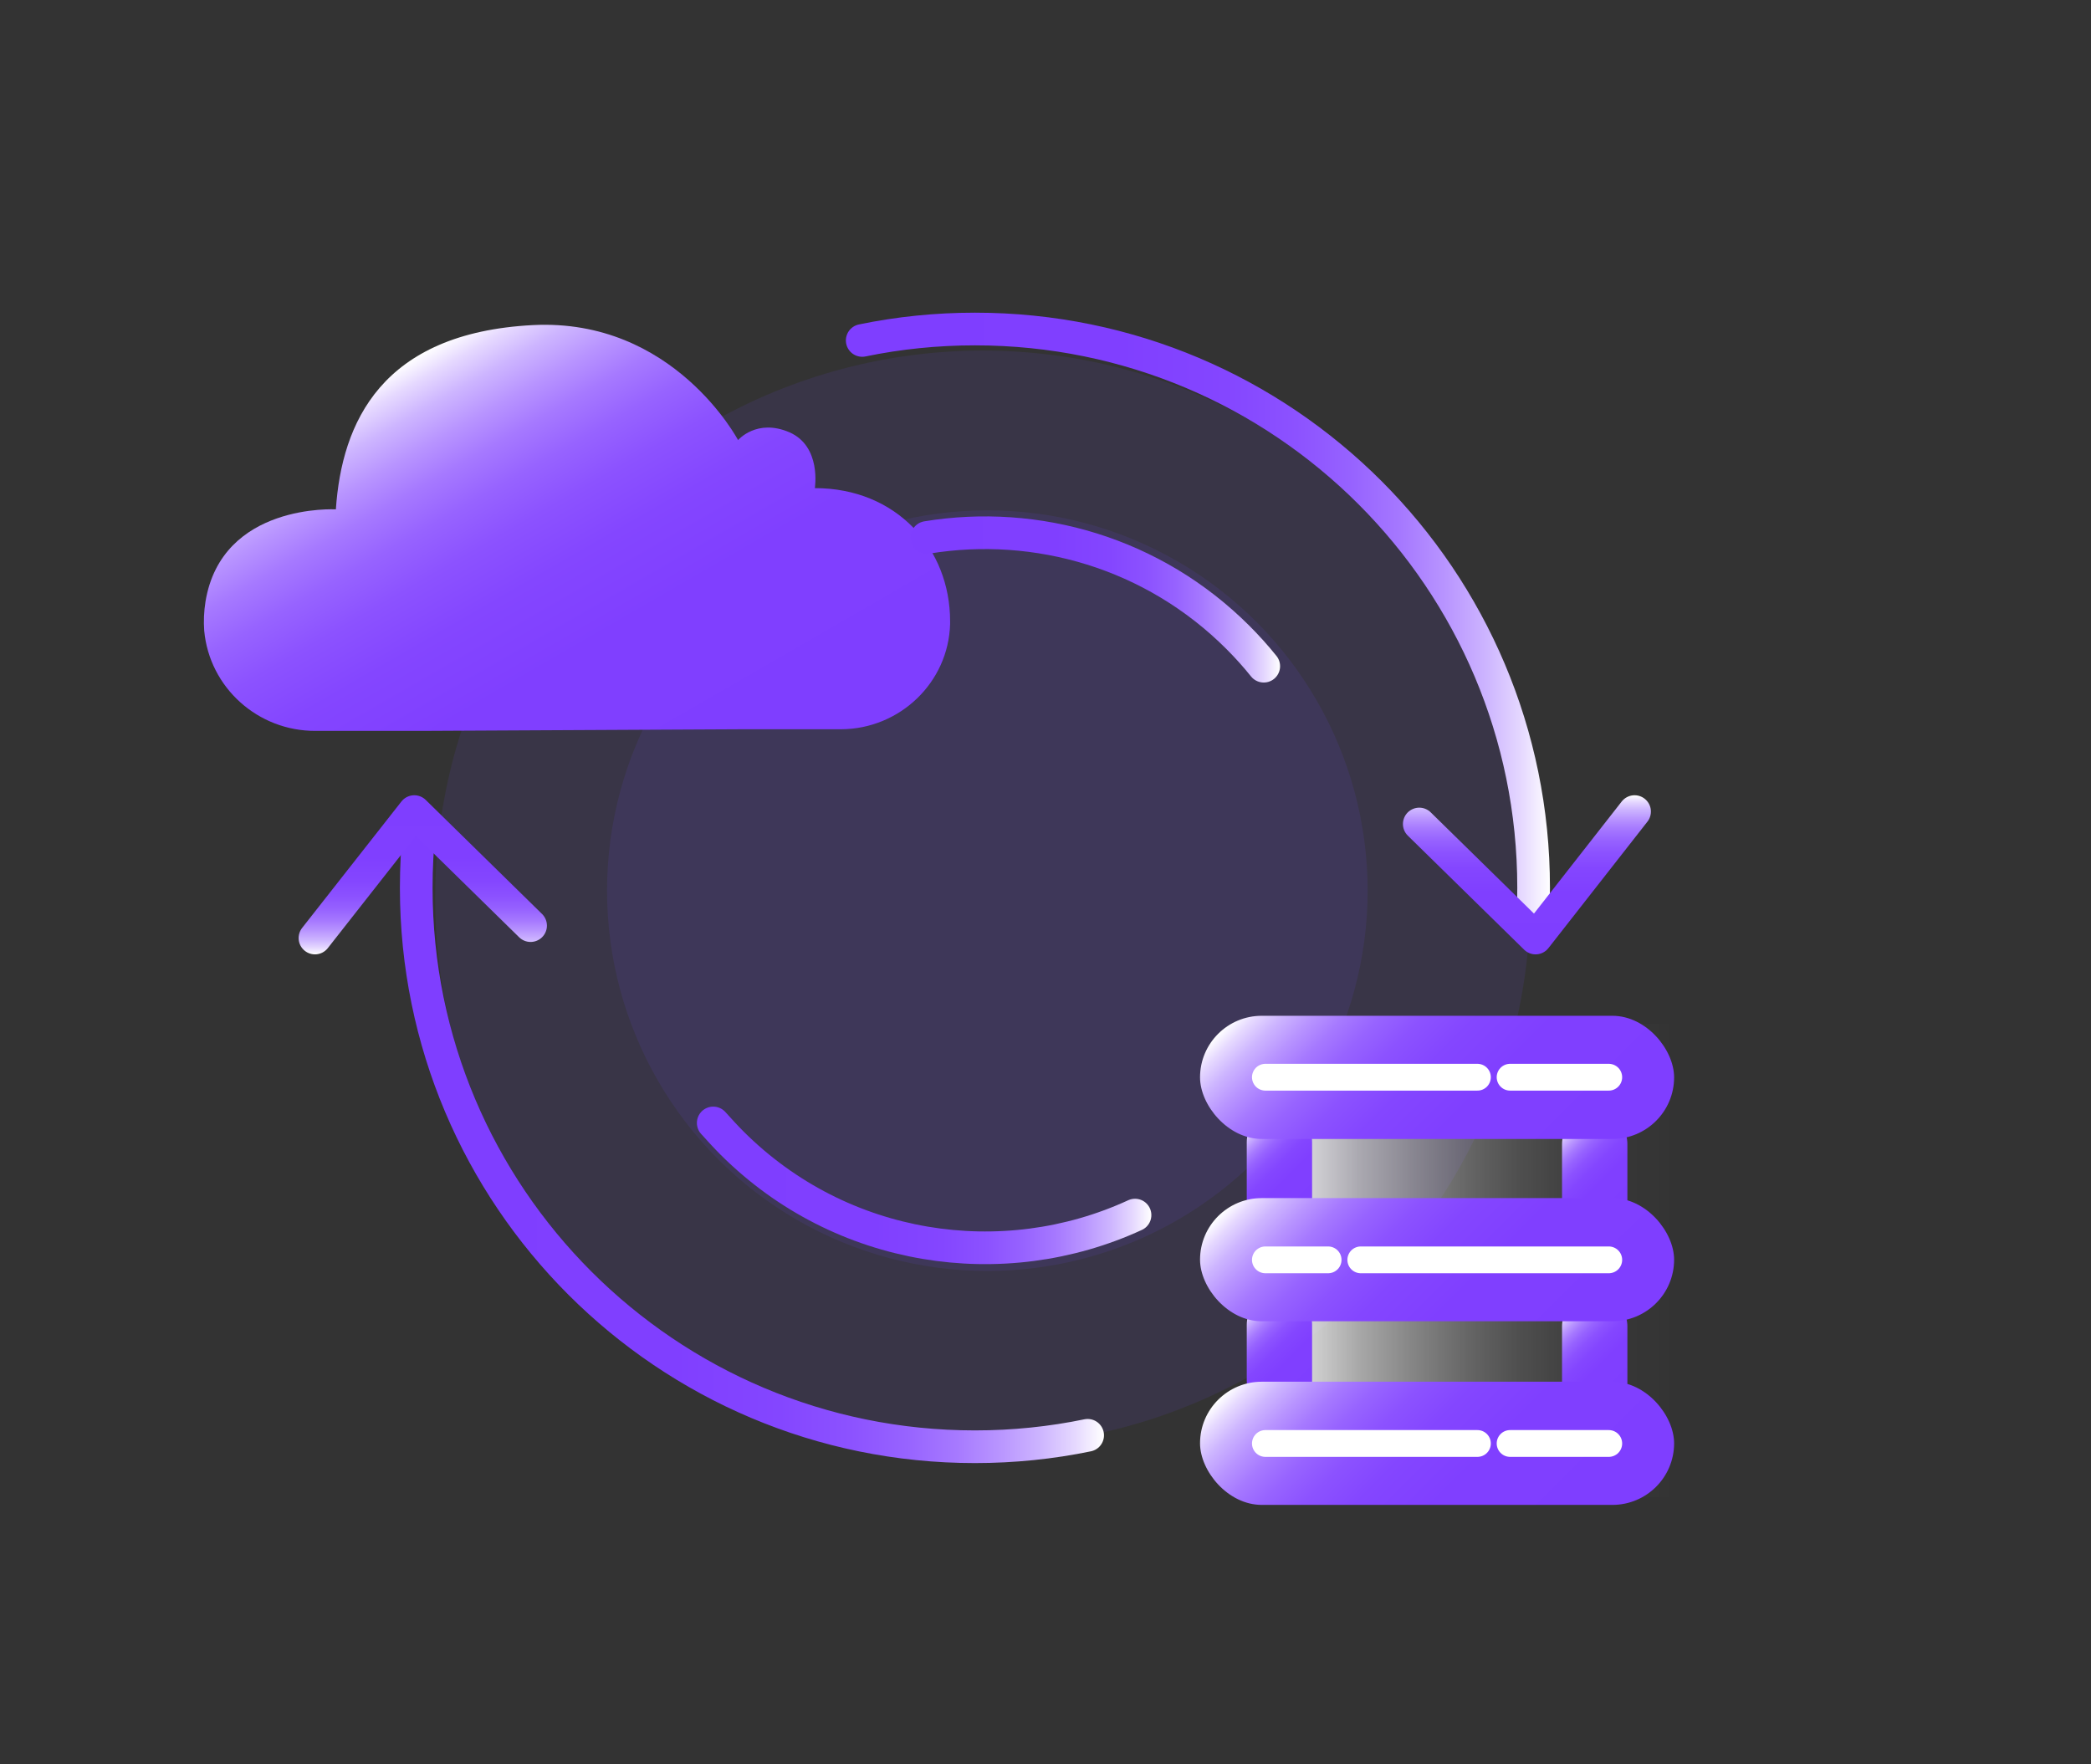
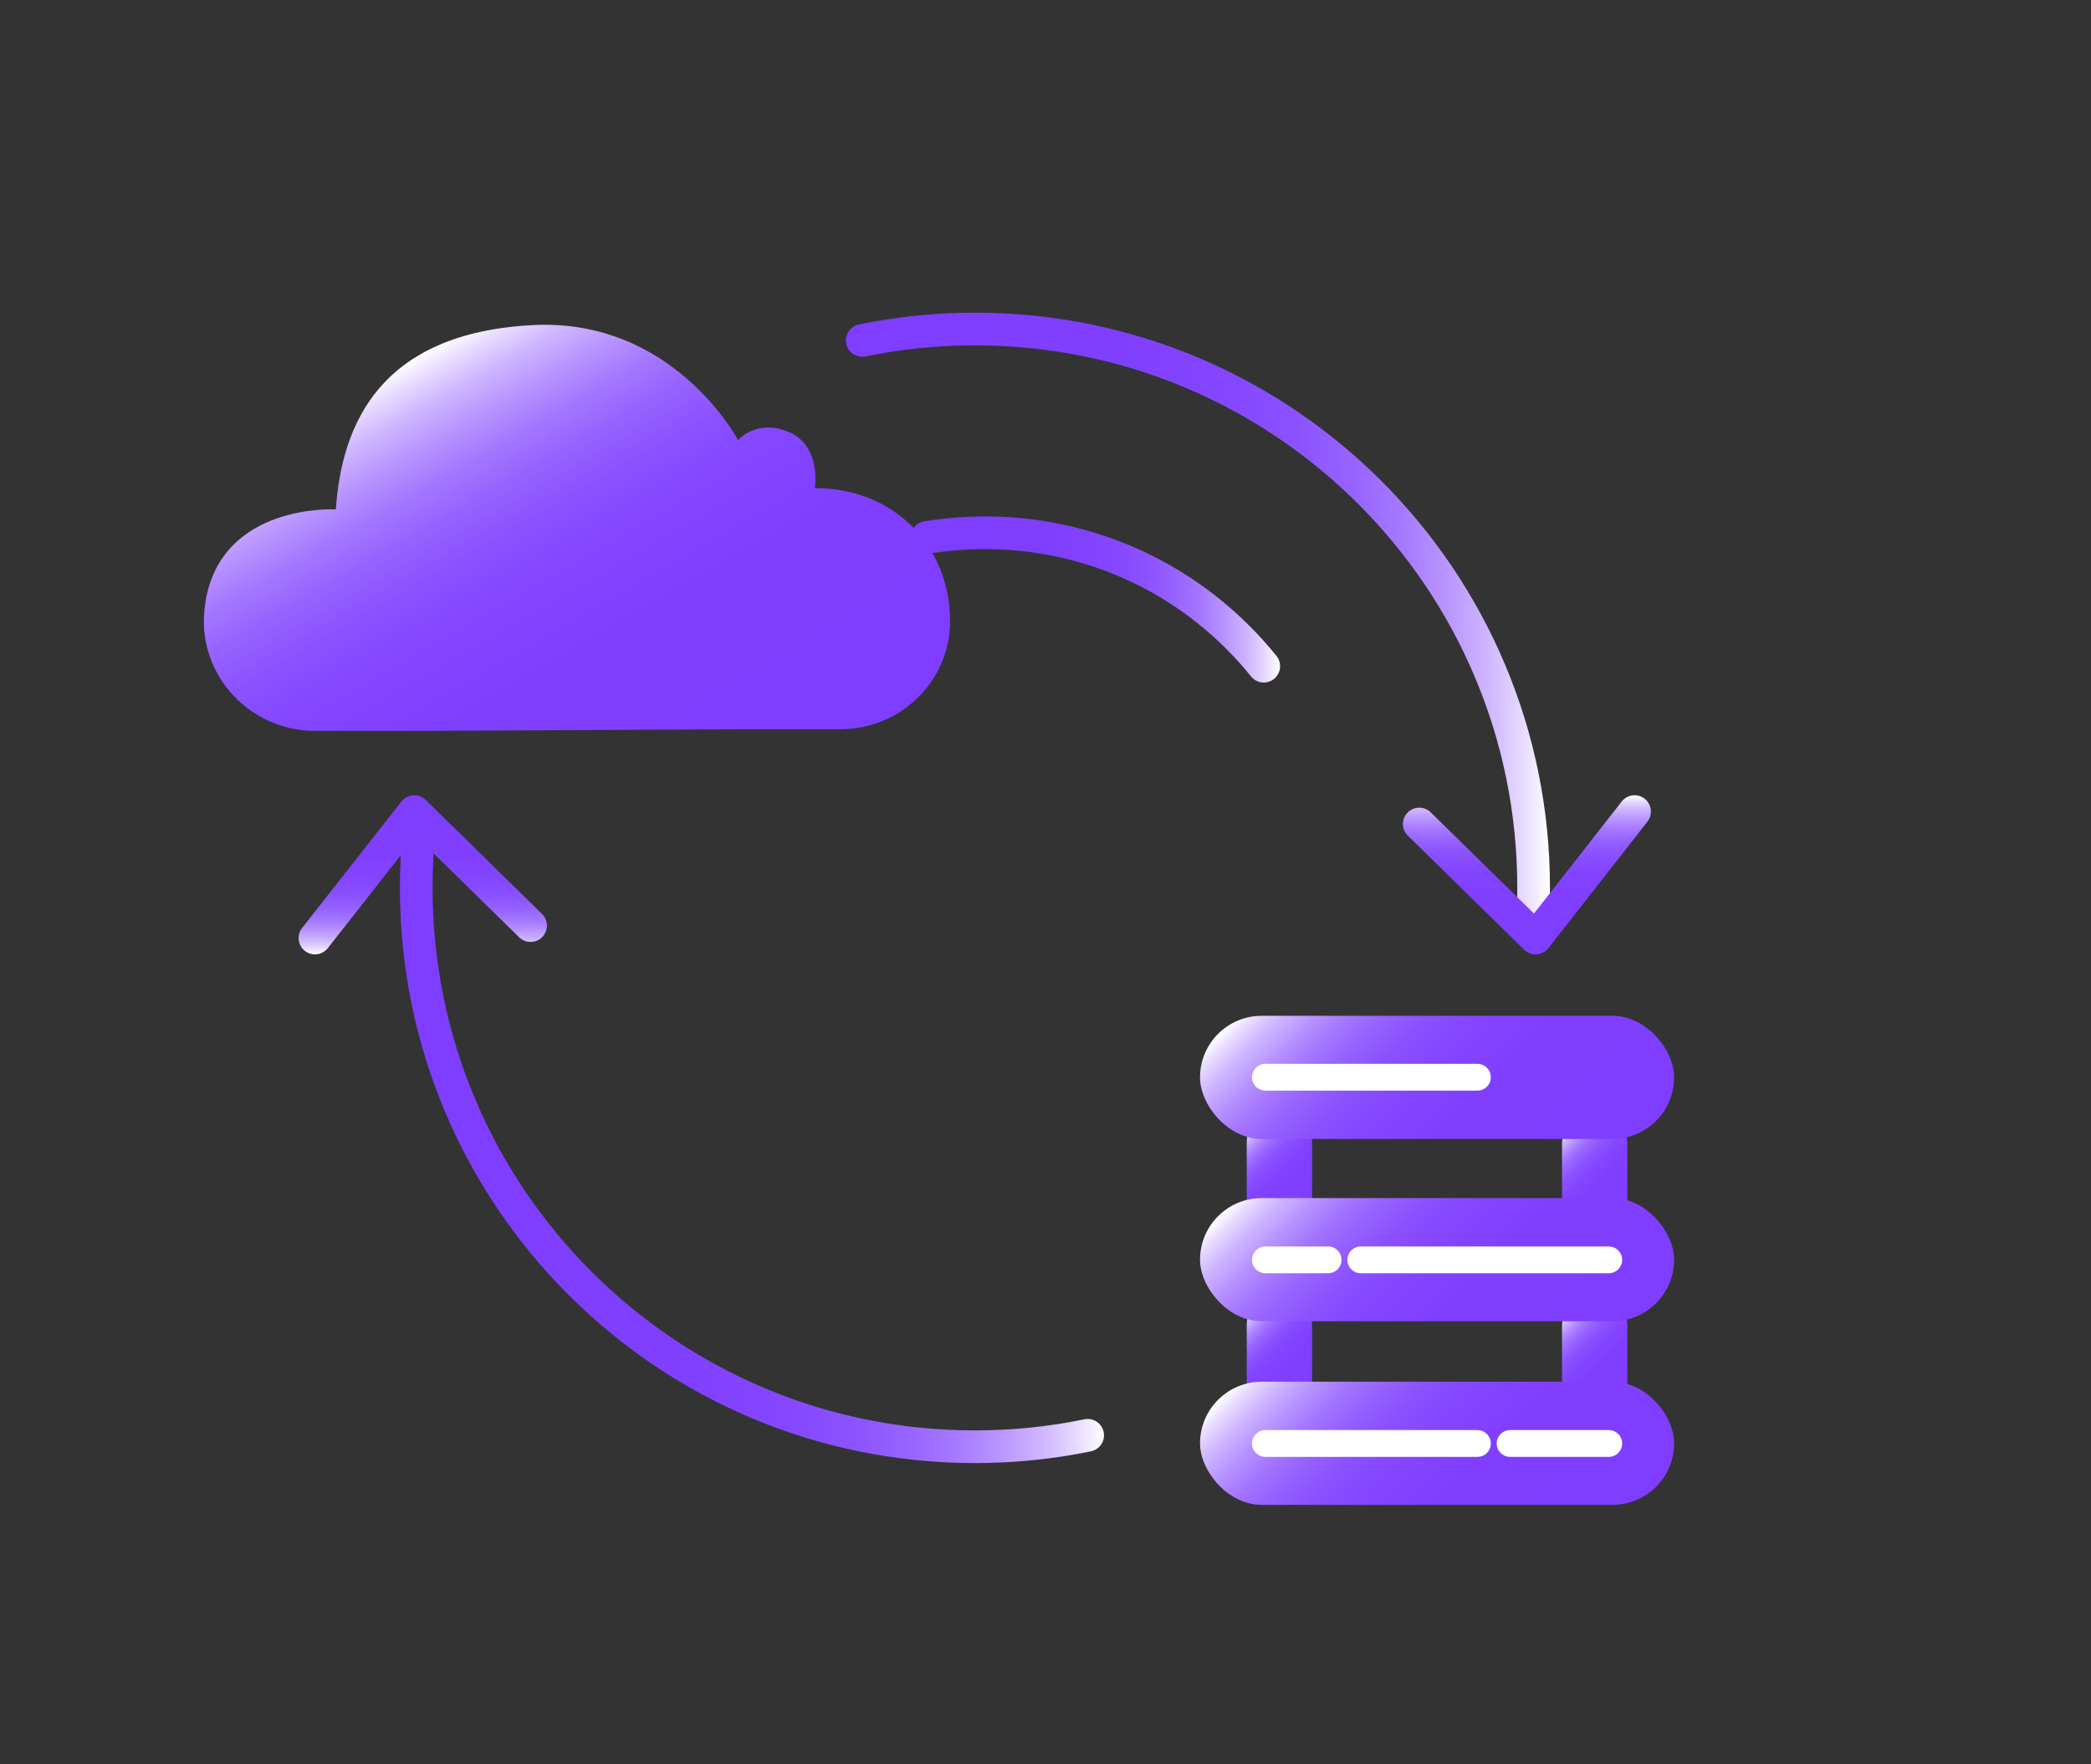
<svg xmlns="http://www.w3.org/2000/svg" xmlns:xlink="http://www.w3.org/1999/xlink" id="_图层_1" viewBox="0 0 64 54">
  <rect x="0" y="0" width="64" height="54" fill="#333333" stroke="none" />
  <defs>
    <style>.cls-1{fill:#7649fd;opacity:.1;}.cls-2{fill:url(#_未命名的渐变_150-7);}.cls-3{fill:url(#_未命名的渐变_150-8);}.cls-4{fill:url(#_未命名的渐变_150-6);}.cls-5{fill:url(#_未命名的渐变_150-5);}.cls-6{stroke:url(#_未命名的渐变_150-4);}.cls-6,.cls-7,.cls-8,.cls-9,.cls-10,.cls-11,.cls-12,.cls-13,.cls-14,.cls-15,.cls-16{fill:none;stroke-linecap:round;stroke-linejoin:round;}.cls-6,.cls-7,.cls-8,.cls-14{stroke-width:2px;}.cls-7{stroke:url(#_未命名的渐变_150-3);}.cls-8{stroke:url(#_未命名的渐变_150-2);}.cls-9{stroke:url(#_未命名的渐变_150-12);}.cls-10{stroke:url(#_未命名的渐变_150-11);}.cls-11{stroke:url(#_未命名的渐变_150-13);}.cls-12{stroke:url(#_未命名的渐变_150-14);}.cls-13{stroke:url(#_未命名的渐变_150-10);}.cls-14{stroke:url(#_未命名的渐变_150);}.cls-15{stroke:url(#_未命名的渐变_150-9);}.cls-16{stroke:#fff;stroke-width:.82px;}.cls-17{fill:url(#_未命名的渐变_7);}</style>
    <linearGradient id="_未命名的渐变_7" x1="38.58" y1="38.59" x2="51.24" y2="38.59" gradientUnits="userSpaceOnUse">
      <stop offset="0" stop-color="#fff" />
      <stop offset=".12" stop-color="#fff" stop-opacity=".78" />
      <stop offset=".24" stop-color="#fff" stop-opacity=".57" />
      <stop offset=".37" stop-color="#fff" stop-opacity=".4" />
      <stop offset=".5" stop-color="#fff" stop-opacity=".25" />
      <stop offset=".62" stop-color="#fff" stop-opacity=".14" />
      <stop offset=".75" stop-color="#fff" stop-opacity=".06" />
      <stop offset=".87" stop-color="#fff" stop-opacity=".02" />
      <stop offset="1" stop-color="#fff" stop-opacity="0" />
    </linearGradient>
    <linearGradient id="_未命名的渐变_150" x1="40.29" y1="36.94" x2="38.02" y2="34.68" gradientUnits="userSpaceOnUse">
      <stop offset="0" stop-color="#7f3eff" />
      <stop offset=".39" stop-color="#803fff" />
      <stop offset=".54" stop-color="#8446ff" />
      <stop offset=".64" stop-color="#8c52ff" />
      <stop offset=".72" stop-color="#9763ff" />
      <stop offset=".79" stop-color="#a679ff" />
      <stop offset=".85" stop-color="#b894ff" />
      <stop offset=".91" stop-color="#cdb5ff" />
      <stop offset=".96" stop-color="#e6d9ff" />
      <stop offset="1" stop-color="#fff" />
    </linearGradient>
    <linearGradient id="_未命名的渐变_150-2" x1="49.94" y1="37" x2="47.68" y2="34.74" xlink:href="#_未命名的渐变_150" />
    <linearGradient id="_未命名的渐变_150-3" y1="42.53" x2="38.02" y2="40.27" xlink:href="#_未命名的渐变_150" />
    <linearGradient id="_未命名的渐变_150-4" x1="49.94" y1="42.59" x2="47.68" y2="40.32" xlink:href="#_未命名的渐变_150" />
    <linearGradient id="_未命名的渐变_150-5" x1="48" y1="36.99" x2="39.97" y2="28.95" xlink:href="#_未命名的渐变_150" />
    <linearGradient id="_未命名的渐变_150-6" x1="48" y1="48.19" x2="39.97" y2="40.16" xlink:href="#_未命名的渐变_150" />
    <linearGradient id="_未命名的渐变_150-7" x1="48" y1="42.58" x2="39.97" y2="34.54" xlink:href="#_未命名的渐变_150" />
    <linearGradient id="_未命名的渐变_150-8" x1="21.39" y1="25.34" x2="12.98" y2="10.77" xlink:href="#_未命名的渐变_150" />
    <linearGradient id="_未命名的渐变_150-9" x1="25.89" y1="19.28" x2="47.45" y2="19.28" xlink:href="#_未命名的渐变_150" />
    <linearGradient id="_未命名的渐变_150-10" x1="12.24" y1="34.8" x2="33.79" y2="34.8" xlink:href="#_未命名的渐变_150" />
    <linearGradient id="_未命名的渐变_150-11" x1="21.34" y1="36.28" x2="35.24" y2="36.28" xlink:href="#_未命名的渐变_150" />
    <linearGradient id="_未命名的渐变_150-12" x1="27.87" y1="18.35" x2="39.18" y2="18.35" xlink:href="#_未命名的渐变_150" />
    <linearGradient id="_未命名的渐变_150-13" x1="12.94" y1="24.34" x2="12.94" y2="29.21" xlink:href="#_未命名的渐变_150" />
    <linearGradient id="_未命名的渐变_150-14" x1="46.74" y1="29.21" x2="46.74" y2="24.34" xlink:href="#_未命名的渐变_150" />
  </defs>
-   <circle class="cls-1" cx="30.08" cy="27.49" r="16.76" />
-   <rect class="cls-17" x="38.58" y="31.34" width="12.66" height="14.49" />
-   <circle class="cls-1" cx="30.22" cy="27.26" r="11.64" />
  <g>
    <line class="cls-14" x1="39.16" y1="34.96" x2="39.16" y2="36.66" />
    <line class="cls-8" x1="48.81" y1="35.02" x2="48.81" y2="36.72" />
  </g>
  <g>
    <line class="cls-7" x1="39.16" y1="40.55" x2="39.16" y2="42.25" />
    <line class="cls-6" x1="48.81" y1="40.6" x2="48.81" y2="42.31" />
  </g>
  <rect class="cls-5" x="36.73" y="31.09" width="14.51" height="3.77" rx="1.89" ry="1.89" />
  <line class="cls-16" x1="38.73" y1="32.97" x2="45.22" y2="32.97" />
-   <line class="cls-16" x1="46.22" y1="32.97" x2="49.24" y2="32.97" />
  <rect class="cls-4" x="36.73" y="42.29" width="14.51" height="3.77" rx="1.89" ry="1.89" />
  <line class="cls-16" x1="38.73" y1="44.18" x2="45.22" y2="44.18" />
  <line class="cls-16" x1="46.22" y1="44.18" x2="49.24" y2="44.18" />
  <rect class="cls-2" x="36.73" y="36.67" width="14.51" height="3.77" rx="1.89" ry="1.89" />
  <line class="cls-16" x1="38.73" y1="38.56" x2="40.65" y2="38.56" />
  <line class="cls-16" x1="41.65" y1="38.56" x2="49.24" y2="38.56" />
  <path class="cls-3" d="M22.7,22.32h3.05c1.79-.01,3.28-1.43,3.33-3.22,0-.03,0-.06,0-.09,0-2.22-1.64-4.07-4.14-4.07,0,0,.21-1.28-.78-1.71-1-.43-1.57,.24-1.57,.24,0,0-1.97-3.74-6.28-3.52-4.64,.24-5.85,2.99-6.03,5.64,0,0-3.49-.2-3.99,2.82-.05,.31-.06,.61-.04,.89,.16,1.75,1.65,3.08,3.41,3.07h3.24s9.8-.05,9.8-.05Z" />
  <path class="cls-15" d="M26.39,10.42c1.11-.23,2.27-.35,3.45-.35,9.45,0,17.1,7.66,17.1,17.1,0,.44-.02,.89-.05,1.32" />
  <path class="cls-13" d="M33.29,43.93c-1.11,.23-2.27,.35-3.45,.35-9.45,0-17.1-7.66-17.1-17.1,0-.62,.03-1.24,.1-1.85" />
-   <path class="cls-10" d="M34.74,37.19c-4.04,1.86-8.99,1.13-12.33-2.2-.2-.2-.39-.41-.58-.62" />
  <path class="cls-9" d="M28.37,16.45c3.36-.55,6.93,.47,9.52,3.06,.28,.28,.55,.58,.79,.88" />
  <polyline class="cls-11" points="9.64 28.71 12.68 24.84 16.24 28.33" />
  <polyline class="cls-12" points="50.03 24.84 47 28.71 43.44 25.22" />
</svg>